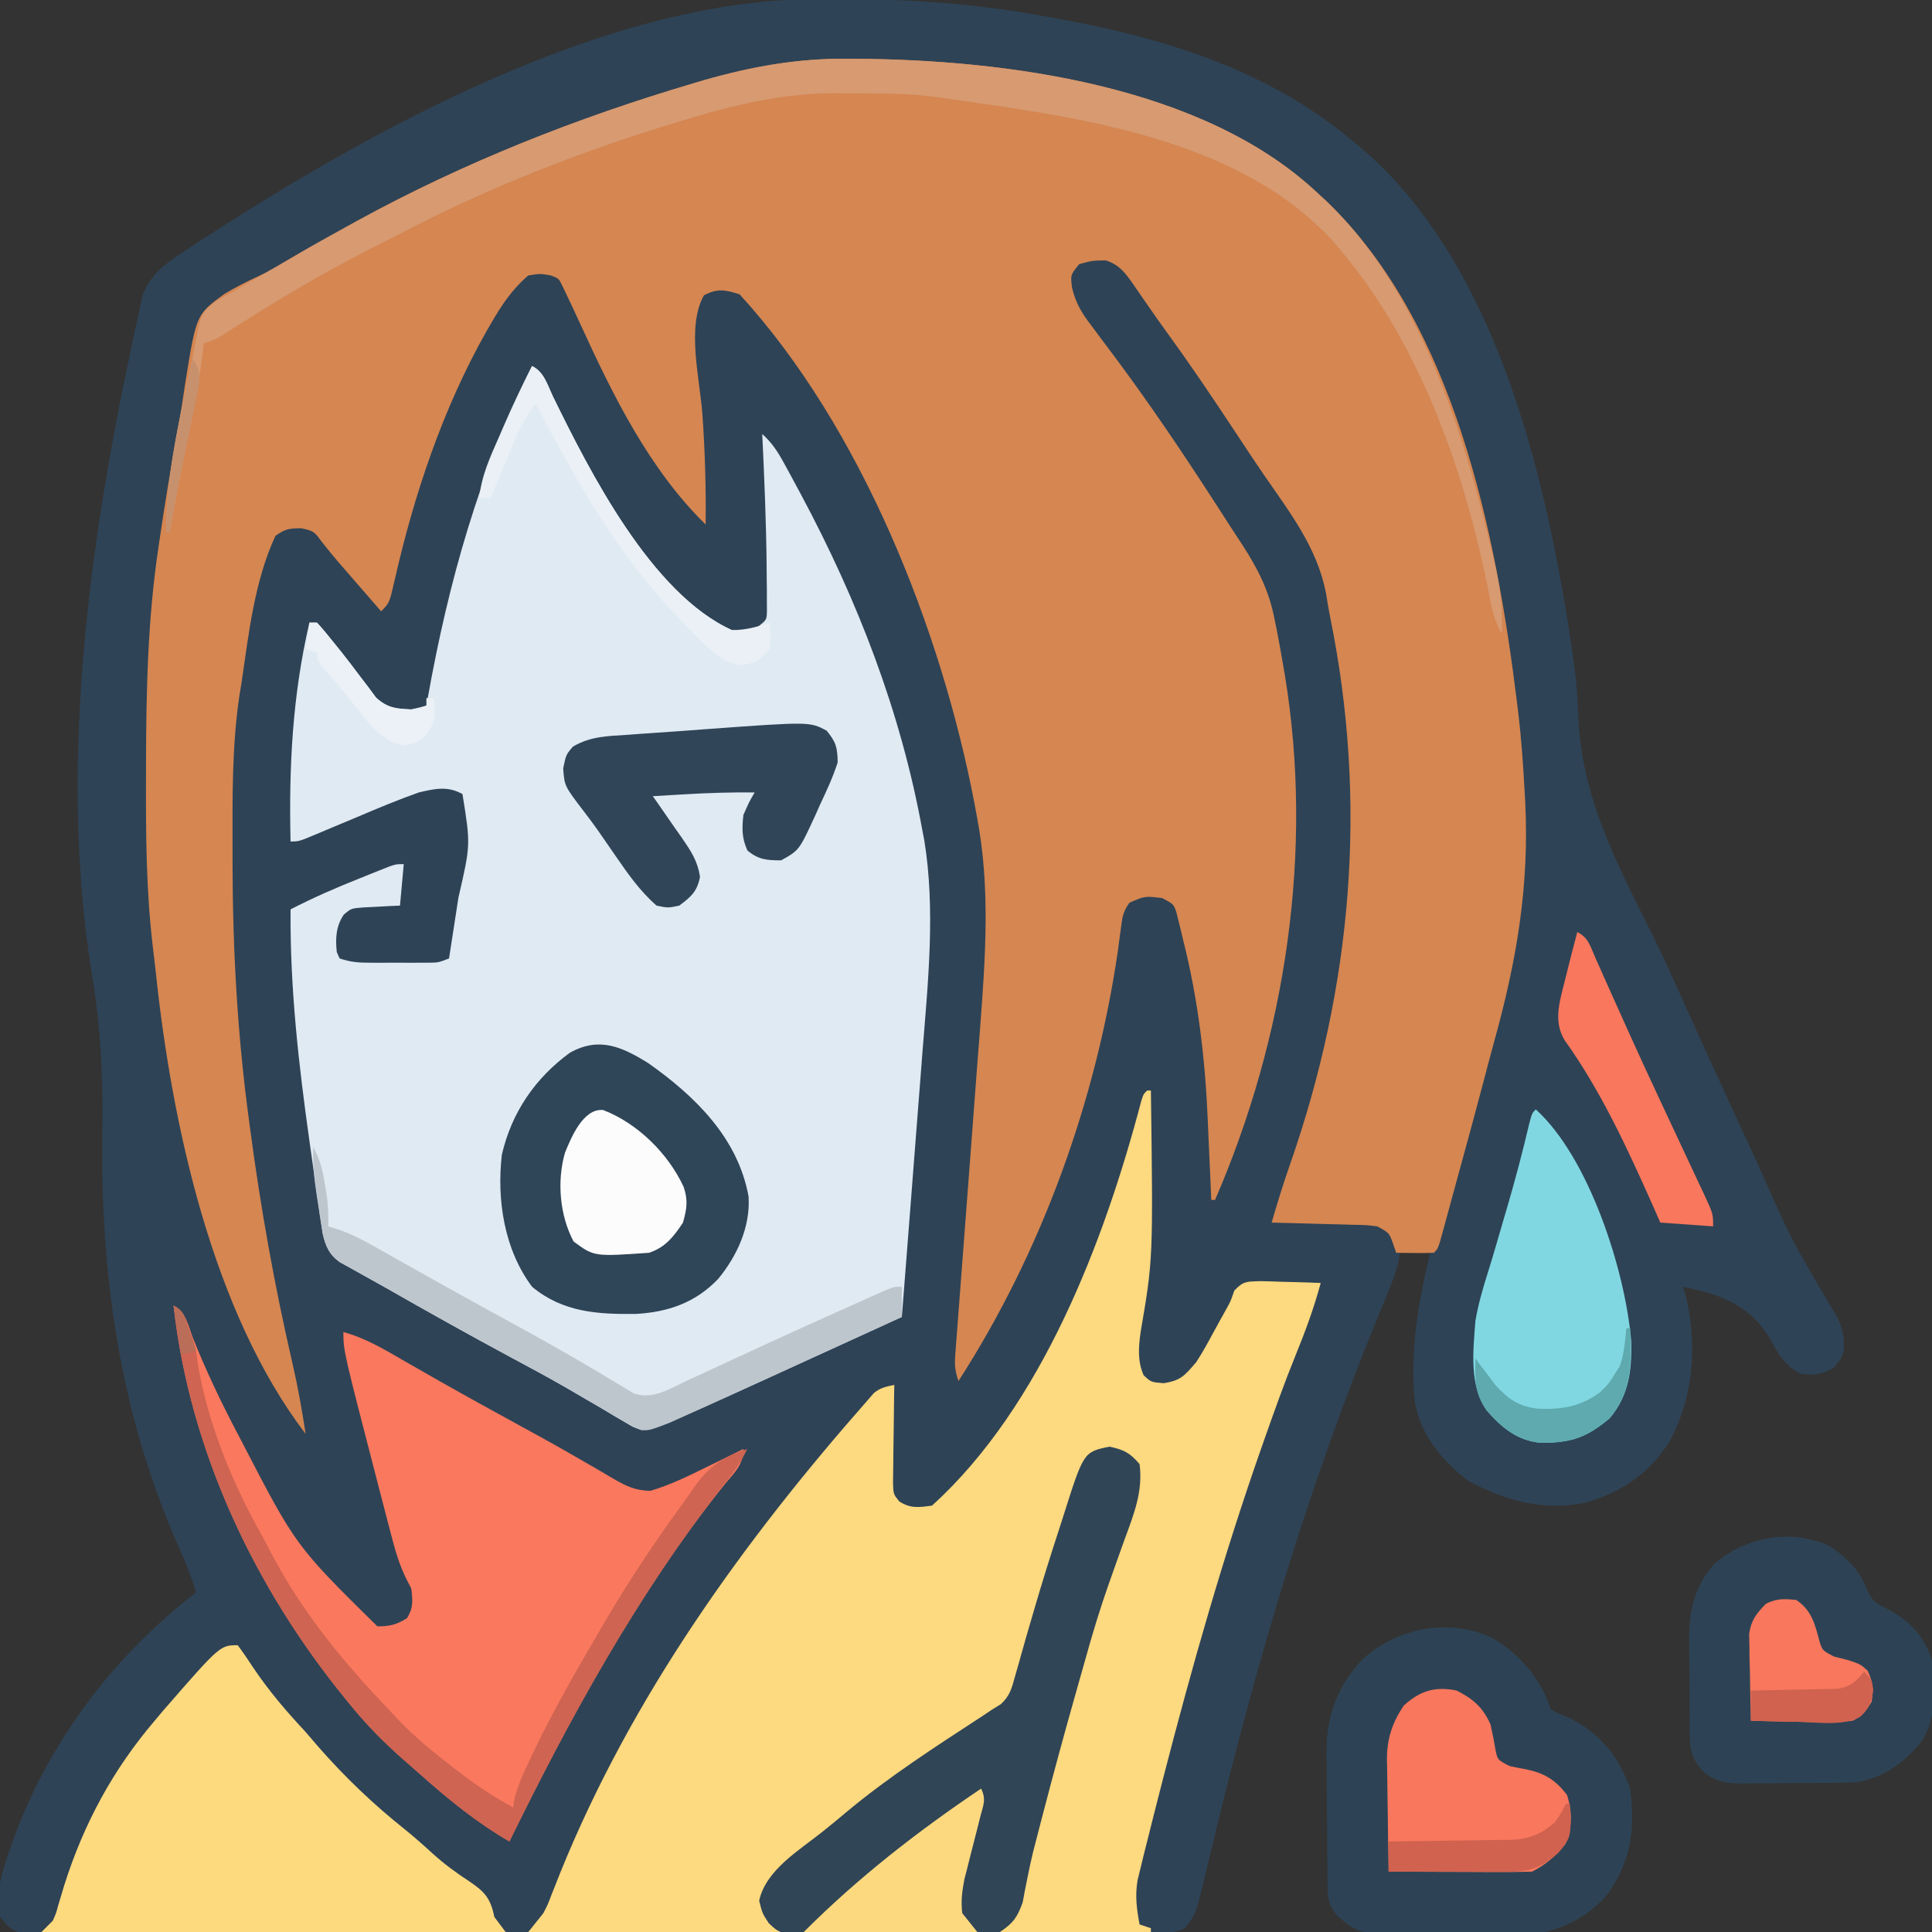
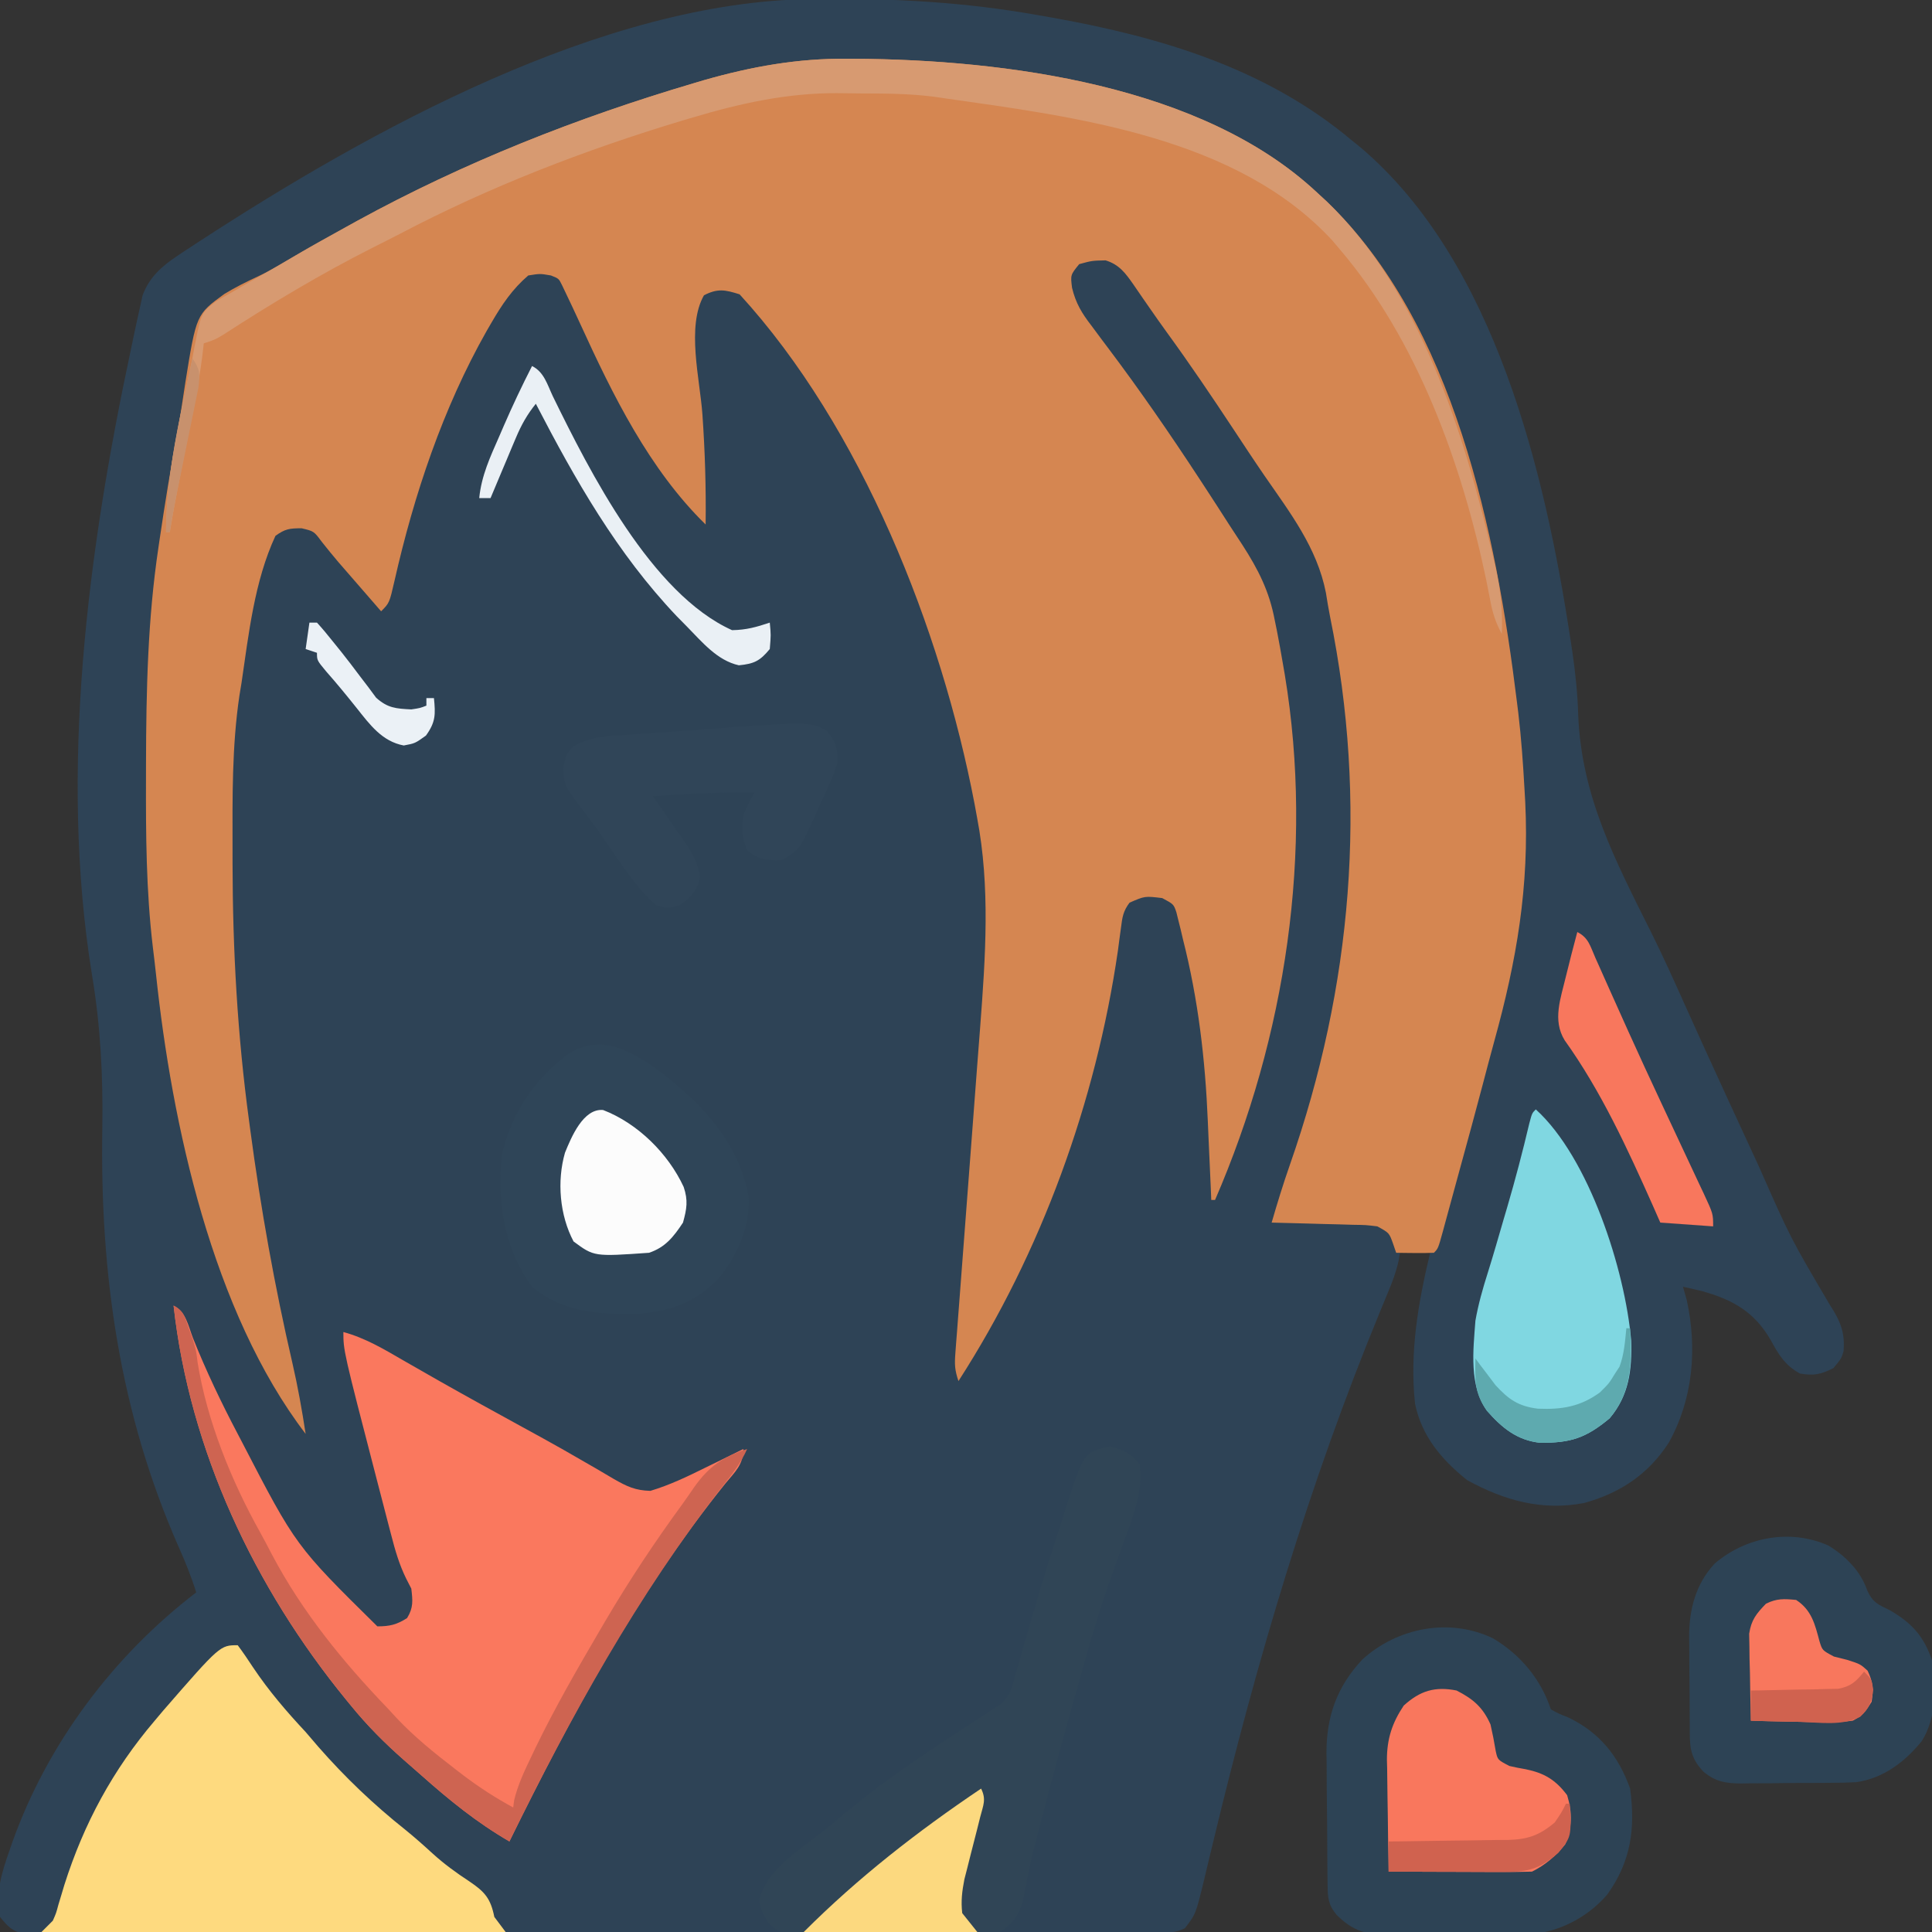
<svg xmlns="http://www.w3.org/2000/svg" version="1.1" width="512" height="512">
  <rect width="100%" height="100%" fill="#333333" stroke="none" />
  <path d="M0 0 C0.752 -0.01 1.504 -0.02 2.279 -0.03 C21.892 -0.232 40.697 0.792 60.059 4.238 C61.289 4.453 62.52 4.667 63.788 4.888 C92.455 9.999 120.368 18.256 143.059 37.238 C143.916 37.933 144.773 38.628 145.656 39.344 C181.309 69.596 194.551 125.648 201.246 169.676 C201.417 170.797 201.589 171.919 201.765 173.074 C202.565 178.639 203.143 184.098 203.301 189.719 C204.162 211.329 213.125 228.256 222.615 247.283 C225.804 253.703 228.752 260.225 231.676 266.768 C233.156 270.072 234.654 273.368 236.152 276.664 C236.457 277.334 236.761 278.003 237.074 278.693 C240.95 287.214 244.872 295.714 248.802 304.21 C249.626 305.99 250.448 307.77 251.27 309.55 C259.578 328.386 259.578 328.386 269.996 346.051 C272.717 350.215 274.062 353.344 273.613 358.355 C273.059 360.238 273.059 360.238 270.934 362.801 C267.55 364.492 265.79 364.86 262.059 364.238 C258.076 362.048 256.43 359.233 254.309 355.363 C249.952 347.836 244.244 344.664 235.996 342.363 C234.354 341.971 232.71 341.59 231.059 341.238 C231.389 342.393 231.719 343.548 232.059 344.738 C234.885 357.628 233.744 370.97 227.309 382.551 C221.933 390.906 214.405 395.919 204.871 398.551 C193.654 400.697 183.645 397.854 173.871 392.488 C167.095 387.068 161.845 380.884 160.059 372.238 C158.59 358.552 160.895 345.514 164.059 332.238 C161.419 332.238 158.779 332.238 156.059 332.238 C155.94 332.947 155.821 333.655 155.698 334.385 C155.021 337.405 154.022 340.029 152.828 342.883 C152.362 344.013 151.896 345.143 151.416 346.307 C151.165 346.914 150.915 347.52 150.656 348.144 C131.979 393.497 118.082 440.429 106.639 488.072 C106.355 489.243 106.071 490.414 105.778 491.621 C105.245 493.823 104.719 496.026 104.201 498.232 C101.95 507.512 101.95 507.512 99.059 511.238 C96.544 512.496 94.829 512.367 92.014 512.373 C90.939 512.377 89.865 512.381 88.758 512.386 C87.568 512.386 86.378 512.386 85.152 512.385 C83.267 512.391 83.267 512.391 81.344 512.397 C77.845 512.407 74.345 512.41 70.846 512.413 C67.076 512.417 63.307 512.426 59.537 512.435 C50.428 512.455 41.32 512.465 32.211 512.474 C27.925 512.478 23.639 512.484 19.353 512.489 C5.111 512.506 -9.131 512.52 -23.373 512.528 C-27.07 512.53 -30.767 512.531 -34.464 512.533 C-35.383 512.534 -36.302 512.534 -37.249 512.535 C-52.145 512.543 -67.041 512.569 -81.937 512.601 C-97.22 512.634 -112.502 512.652 -127.784 512.655 C-136.369 512.657 -144.954 512.666 -153.539 512.692 C-160.848 512.713 -168.158 512.722 -175.467 512.712 C-179.198 512.707 -182.929 512.709 -186.66 512.729 C-190.7 512.749 -194.74 512.739 -198.781 512.726 C-200.559 512.742 -200.559 512.742 -202.373 512.759 C-203.453 512.751 -204.532 512.742 -205.645 512.733 C-207.044 512.735 -207.044 512.735 -208.472 512.736 C-211.697 512.086 -212.899 510.76 -214.941 508.238 C-216.317 502.323 -214.415 496.244 -212.441 490.676 C-212.174 489.903 -211.907 489.131 -211.632 488.335 C-202.298 462.24 -184.899 439.057 -162.941 422.238 C-164.227 418.11 -165.799 414.219 -167.555 410.279 C-183.277 374.656 -188.469 337.776 -187.825 299.196 C-187.611 285.292 -188.299 272.096 -190.595 258.378 C-199.296 204.598 -191.653 146.327 -180.389 93.504 C-180.052 91.927 -179.721 90.348 -179.395 88.768 C-178.94 86.584 -178.459 84.407 -177.969 82.23 C-177.563 80.38 -177.563 80.38 -177.148 78.492 C-175.342 73.621 -171.96 70.7 -167.699 67.879 C-166.825 67.296 -166.825 67.296 -165.933 66.702 C-165.317 66.301 -164.701 65.901 -164.066 65.488 C-163.407 65.056 -162.748 64.623 -162.069 64.177 C-116.895 34.749 -55.197 0.598 0 0 Z " fill="#2E4356" transform="translate(214.941,-0.238)" />
  <path d="M0 0 C0.982 0.004 0.982 0.004 1.983 0.008 C41.888 0.254 94.101 6.986 124.5 35.438 C125.772 36.609 125.772 36.609 127.07 37.805 C160.986 70.303 172.019 125.887 177.5 170.438 C177.678 171.868 177.678 171.868 177.859 173.328 C178.655 180.021 179.124 186.708 179.5 193.438 C179.566 194.581 179.632 195.725 179.7 196.903 C180.807 219.365 177.439 238.983 171.447 260.567 C170.38 264.446 169.362 268.338 168.338 272.229 C166.436 279.426 164.486 286.608 162.506 293.784 C161.609 297.042 160.721 300.302 159.837 303.563 C159.386 305.22 158.933 306.878 158.48 308.535 C158.286 309.253 158.092 309.971 157.891 310.711 C156.616 315.321 156.616 315.321 155.5 316.438 C153.814 316.51 152.125 316.521 150.438 316.5 C149.518 316.491 148.599 316.482 147.652 316.473 C146.942 316.461 146.232 316.449 145.5 316.438 C145.098 315.262 145.098 315.262 144.688 314.062 C143.652 311.156 143.652 311.156 140.5 309.438 C137.496 309.068 137.496 309.068 134.082 309.023 C132.828 308.985 131.575 308.946 130.283 308.906 C128.973 308.875 127.663 308.844 126.312 308.812 C124.977 308.774 123.642 308.735 122.307 308.695 C119.038 308.601 115.769 308.515 112.5 308.438 C113.993 303.29 115.559 298.184 117.332 293.125 C133.862 245.878 138.034 196.987 127.984 147.884 C127.566 145.773 127.216 143.649 126.879 141.523 C124.537 129.592 117.42 120.372 110.622 110.528 C107.774 106.38 105.009 102.178 102.238 97.978 C96.582 89.418 90.847 80.93 84.812 72.633 C83.117 70.289 81.454 67.936 79.812 65.555 C79.363 64.908 78.914 64.262 78.451 63.596 C77.593 62.361 76.741 61.121 75.897 59.876 C73.768 56.833 72.123 54.555 68.5 53.438 C64.885 53.513 64.885 53.513 61.5 54.438 C59.175 57.294 59.175 57.294 59.609 60.73 C60.59 64.813 62.229 67.498 64.75 70.75 C65.673 71.995 66.596 73.24 67.52 74.484 C68.009 75.133 68.498 75.782 69.002 76.451 C77.536 87.769 85.552 99.394 93.312 111.25 C93.711 111.857 94.109 112.465 94.519 113.091 C96.828 116.62 99.118 120.16 101.39 123.713 C102.499 125.435 103.626 127.145 104.754 128.854 C108.963 135.383 111.876 141.111 113.312 148.75 C113.504 149.684 113.695 150.618 113.891 151.58 C114.471 154.526 114.996 157.477 115.5 160.438 C115.664 161.386 115.827 162.334 115.996 163.311 C123.708 209.996 116.239 259.179 97.5 302.438 C97.17 302.438 96.84 302.438 96.5 302.438 C96.433 300.815 96.433 300.815 96.364 299.159 C96.19 295.045 96.002 290.932 95.81 286.819 C95.73 285.057 95.653 283.295 95.581 281.533 C94.904 265.208 93.034 249.239 89 233.375 C88.8 232.524 88.6 231.672 88.395 230.795 C88.091 229.58 88.091 229.58 87.781 228.34 C87.519 227.28 87.519 227.28 87.252 226.199 C86.53 224.062 86.53 224.062 83.5 222.438 C78.901 221.884 78.901 221.884 74.839 223.656 C73.155 225.897 72.924 227.475 72.578 230.25 C72.376 231.719 72.376 231.719 72.171 233.218 C72.032 234.28 71.893 235.343 71.75 236.438 C65.911 276.467 51.455 316.379 29.5 350.438 C28.515 347.483 28.451 346.075 28.683 343.049 C28.749 342.151 28.815 341.253 28.883 340.328 C28.962 339.345 29.04 338.361 29.121 337.348 C29.199 336.31 29.277 335.272 29.357 334.203 C29.527 331.942 29.7 329.682 29.876 327.421 C30.155 323.824 30.426 320.226 30.695 316.628 C31.461 306.394 32.243 296.162 33.027 285.929 C33.506 279.669 33.977 273.409 34.444 267.148 C34.708 263.64 34.981 260.132 35.255 256.624 C36.66 238.098 37.965 219.477 34.438 201.125 C34.101 199.299 34.101 199.299 33.759 197.436 C24.902 151.193 3.795 97.716 -28.5 62.438 C-32.359 61.219 -34.306 60.825 -37.938 62.688 C-42.637 70.959 -39.018 84.886 -38.354 94.238 C-37.669 103.993 -37.373 113.656 -37.5 123.438 C-52.449 108.815 -62.114 89.126 -70.711 70.305 C-71.988 67.53 -73.276 64.76 -74.602 62.008 C-74.917 61.348 -75.232 60.688 -75.557 60.008 C-76.419 58.255 -76.419 58.255 -78.5 57.438 C-81.373 56.937 -81.373 56.937 -84.5 57.438 C-88.735 61.06 -91.484 65.179 -94.25 69.938 C-94.68 70.677 -95.109 71.416 -95.552 72.177 C-107.114 92.596 -114.789 115.55 -119.954 138.371 C-121.304 144.242 -121.304 144.242 -123.5 146.438 C-125.563 144.063 -127.626 141.688 -129.688 139.312 C-130.555 138.315 -130.555 138.315 -131.439 137.297 C-132.01 136.639 -132.58 135.982 -133.168 135.305 C-133.733 134.655 -134.298 134.005 -134.881 133.335 C-136.372 131.588 -137.804 129.805 -139.234 128.008 C-141.312 125.212 -141.312 125.212 -144.562 124.438 C-147.773 124.438 -148.919 124.582 -151.5 126.438 C-157.071 138.405 -158.595 152.501 -160.5 165.438 C-160.68 166.526 -160.859 167.615 -161.044 168.737 C-163.048 182.222 -162.896 195.767 -162.875 209.375 C-162.874 210.679 -162.874 211.983 -162.873 213.326 C-162.83 236.256 -161.579 258.723 -158.5 281.438 C-158.391 282.256 -158.282 283.074 -158.17 283.918 C-155.396 304.712 -151.749 325.2 -147.016 345.637 C-145.582 351.867 -144.463 358.118 -143.5 364.438 C-168.204 332.133 -178.94 282.385 -183.168 242.538 C-183.425 240.141 -183.709 237.751 -184.006 235.358 C-185.771 220.459 -185.857 205.614 -185.812 190.625 C-185.81 189.316 -185.808 188.007 -185.806 186.658 C-185.755 167.404 -185.36 148.507 -182.5 129.438 C-182.398 128.743 -182.296 128.049 -182.191 127.334 C-180.841 118.136 -179.347 108.974 -177.652 99.833 C-176.789 95.156 -176.056 90.474 -175.375 85.766 C-172.477 67.768 -172.477 67.768 -165.079 62.364 C-162.128 60.57 -159.102 59.055 -155.965 57.614 C-152.507 55.964 -149.266 53.999 -145.977 52.039 C-141.536 49.412 -137.019 46.926 -132.5 44.438 C-131.6 43.941 -130.701 43.445 -129.774 42.933 C-101.534 27.471 -71.541 15.629 -40.688 6.5 C-39.321 6.094 -39.321 6.094 -37.927 5.68 C-25.327 2.081 -13.127 -0.107 0 0 Z " fill="#D58651" transform="translate(224.5,15.562)" />
-   <path d="M0 0 C3.189 1.594 4.028 4.894 5.5 8 C15.27 27.95 31.619 60.344 53 70 C56.807 70.197 56.807 70.197 60 69 C62.185 67.227 62.185 67.227 62.243 64.967 C62.239 64.131 62.235 63.295 62.23 62.434 C62.229 61.484 62.228 60.535 62.227 59.557 C62.207 58.013 62.207 58.013 62.188 56.438 C62.181 55.384 62.175 54.33 62.168 53.244 C62.057 41.487 61.563 29.743 61 18 C63.462 20.251 65.003 22.517 66.602 25.438 C67.087 26.322 67.573 27.207 68.073 28.119 C68.585 29.069 69.097 30.02 69.625 31 C70.158 31.988 70.692 32.976 71.241 33.995 C86.272 62.075 97.733 91.626 103.438 123.062 C103.602 123.909 103.766 124.756 103.935 125.629 C106.942 143.94 104.944 163.303 103.469 181.688 C103.311 183.738 103.154 185.789 102.998 187.84 C102.592 193.147 102.175 198.453 101.755 203.759 C101.326 209.21 100.908 214.662 100.488 220.113 C99.669 230.743 98.838 241.372 98 252 C93.315 254.143 88.631 256.285 83.946 258.427 C82.36 259.153 80.775 259.878 79.189 260.603 C33.191 281.643 33.191 281.643 29 282 C26.702 281.126 26.702 281.126 24.324 279.711 C22.977 278.927 22.977 278.927 21.604 278.127 C20.641 277.549 19.679 276.971 18.688 276.375 C16.609 275.162 14.53 273.951 12.449 272.742 C11.381 272.118 10.313 271.494 9.212 270.851 C4.198 267.962 -0.899 265.231 -6 262.5 C-16.943 256.61 -27.78 250.546 -38.57 244.38 C-40.717 243.161 -42.872 241.96 -45.035 240.77 C-46.117 240.165 -47.198 239.56 -48.312 238.938 C-49.196 238.452 -50.079 237.966 -50.988 237.465 C-53.812 235.409 -54.725 233.21 -55.493 229.834 C-55.607 229.051 -55.721 228.267 -55.838 227.46 C-56.038 226.114 -56.038 226.114 -56.243 224.74 C-56.379 223.772 -56.516 222.803 -56.656 221.805 C-56.804 220.792 -56.951 219.78 -57.103 218.737 C-57.577 215.451 -58.04 212.163 -58.5 208.875 C-58.658 207.762 -58.815 206.65 -58.977 205.504 C-61.872 184.988 -64.166 164.747 -64 144 C-57.996 140.893 -51.908 138.241 -45.625 135.75 C-44.724 135.386 -43.823 135.023 -42.895 134.648 C-41.605 134.134 -41.605 134.134 -40.289 133.609 C-39.513 133.3 -38.736 132.99 -37.936 132.671 C-36 132 -36 132 -34 132 C-34.33 135.63 -34.66 139.26 -35 143 C-36.355 143.056 -36.355 143.056 -37.738 143.113 C-38.918 143.179 -40.097 143.245 -41.312 143.312 C-43.07 143.4 -43.07 143.4 -44.863 143.488 C-47.952 143.751 -47.952 143.751 -49.871 145.359 C-51.971 148.411 -52.14 151.706 -51.75 155.312 C-51.502 155.869 -51.255 156.426 -51 157 C-47.981 158.006 -45.937 158.129 -42.781 158.133 C-41.767 158.134 -40.752 158.135 -39.707 158.137 C-38.649 158.133 -37.59 158.129 -36.5 158.125 C-35.442 158.129 -34.383 158.133 -33.293 158.137 C-31.771 158.135 -31.771 158.135 -30.219 158.133 C-29.29 158.132 -28.361 158.131 -27.404 158.129 C-24.854 158.099 -24.854 158.099 -22 157 C-21.354 152.813 -20.708 148.625 -20.062 144.438 C-19.88 143.256 -19.698 142.075 -19.51 140.857 C-16.275 126.87 -16.275 126.87 -18.438 113.438 C-22.377 111.227 -25.765 112.016 -30 113 C-35.573 114.968 -40.999 117.253 -46.438 119.562 C-48.638 120.486 -50.839 121.407 -53.042 122.324 C-54.405 122.893 -55.766 123.466 -57.125 124.044 C-61.779 126 -61.779 126 -64 126 C-64.465 106.259 -63.5 87.271 -59 68 C-58.34 68 -57.68 68 -57 68 C-55.583 69.549 -54.242 71.168 -52.938 72.812 C-52.134 73.806 -51.331 74.8 -50.504 75.824 C-48.847 77.906 -47.245 80.011 -45.652 82.145 C-44.525 83.62 -44.525 83.62 -43.375 85.125 C-42.702 86.035 -42.029 86.945 -41.336 87.883 C-38.259 90.671 -36.096 90.844 -32 91 C-30.658 90.702 -29.322 90.377 -28 90 C-27.885 89.349 -27.77 88.697 -27.652 88.026 C-22.116 57.015 -13.952 28.252 0 0 Z " fill="#E0EAF3" transform="translate(141,97)" />
-   <path d="M0 0 C0.33 0 0.66 0 1 0 C1.593 44.601 1.593 44.601 -1.715 63.969 C-2.281 68 -2.575 71.68 -0.938 75.438 C1.035 77.29 1.035 77.29 4.375 77.562 C8.998 76.845 9.966 75.51 13 72 C14.69 69.409 16.166 66.726 17.625 64 C18.751 61.938 19.877 59.878 21.031 57.831 C22.128 55.855 22.128 55.855 23.105 53.02 C25.501 50.466 26.456 50.648 29.887 50.512 C31.821 50.545 33.755 50.605 35.688 50.688 C36.676 50.71 37.664 50.733 38.682 50.756 C41.123 50.815 43.561 50.897 46 51 C44.244 57.545 41.947 63.772 39.39 70.045 C36.435 77.327 33.793 84.712 31.188 92.125 C30.802 93.219 30.802 93.219 30.409 94.334 C20.249 123.223 11.89 152.607 4.25 182.25 C3.964 183.36 3.964 183.36 3.672 184.492 C2.428 189.323 1.206 194.159 0 199 C-0.311 200.237 -0.622 201.474 -0.943 202.749 C-1.221 203.893 -1.499 205.036 -1.785 206.215 C-2.029 207.209 -2.273 208.202 -2.524 209.226 C-3.238 213.386 -2.77 216.87 -2 221 C-1.01 221.33 -0.02 221.66 1 222 C1 222.33 1 222.66 1 223 C-53.45 223 -107.9 223 -164 223 C-162.68 221.35 -161.36 219.7 -160 218 C-158.765 215.59 -158.765 215.59 -157.809 213.035 C-157.236 211.604 -157.236 211.604 -156.652 210.145 C-156.251 209.128 -155.851 208.11 -155.438 207.062 C-136.542 160.528 -107.05 119.51 -74 82 C-73.477 81.398 -72.953 80.796 -72.414 80.176 C-70.681 78.734 -69.176 78.486 -67 78 C-67.016 78.863 -67.031 79.726 -67.048 80.615 C-67.099 83.818 -67.136 87.021 -67.165 90.225 C-67.18 91.611 -67.2 92.998 -67.226 94.384 C-67.263 96.377 -67.278 98.37 -67.293 100.363 C-67.309 101.563 -67.324 102.762 -67.341 103.997 C-67.244 106.966 -67.244 106.966 -65.693 108.884 C-62.743 110.829 -60.413 110.471 -57 110 C-27.937 83.646 -11.288 39.769 -1.582 2.888 C-1 1 -1 1 0 0 Z " fill="#FDD97F" transform="translate(304,289)" />
  <path d="M0 0 C3.289 1.645 3.855 5.28 5.125 8.562 C8.623 17.304 12.612 25.674 17 34 C17.375 34.718 17.75 35.436 18.136 36.176 C32.389 63.686 32.389 63.686 54 85 C57.295 85 59.106 84.566 61.875 82.812 C63.581 80.064 63.374 78.183 63 75 C62.545 74.112 62.09 73.224 61.621 72.309 C59.8 68.592 58.718 64.863 57.695 60.875 C57.491 60.099 57.286 59.322 57.076 58.522 C56.418 56.017 55.771 53.509 55.125 51 C54.677 49.28 54.23 47.561 53.782 45.841 C45 11.973 45 11.973 45 7 C50.892 8.611 55.819 11.587 61.062 14.625 C63.122 15.803 65.182 16.98 67.242 18.156 C68.335 18.78 69.428 19.404 70.554 20.047 C77.798 24.152 85.096 28.159 92.399 32.158 C93.616 32.826 94.834 33.493 96.051 34.16 C96.939 34.647 96.939 34.647 97.846 35.144 C101.607 37.214 105.333 39.337 109.043 41.496 C110.408 42.28 110.408 42.28 111.8 43.08 C113.459 44.035 115.109 45.004 116.749 45.991 C120.17 47.944 122.367 48.982 126.355 49.094 C131.486 47.554 136.149 45.317 140.938 42.938 C141.908 42.465 142.878 41.993 143.877 41.506 C146.256 40.346 148.63 39.177 151 38 C151 42.142 148.776 44.076 146.25 47.125 C122.956 76.051 105.308 108.766 89 142 C80.382 137.005 73.059 131.053 65.64 124.456 C64.146 123.13 62.64 121.818 61.133 120.508 C55.98 115.982 51.325 111.32 47 106 C46.597 105.509 46.193 105.018 45.778 104.512 C21.462 74.795 4.278 38.428 0 0 Z " fill="#FA785E" transform="translate(46,346)" />
  <path d="M0 0 C7.262 4.348 12.625 10.749 15.312 18.812 C17.373 19.956 17.373 19.956 19.875 20.938 C28.181 24.888 33.25 31.198 36.312 39.812 C37.726 50.368 36.58 58.967 30.312 67.812 C25.61 73.343 18.829 77.158 11.63 78.201 C8.66 78.37 5.716 78.419 2.742 78.414 C1.121 78.427 1.121 78.427 -0.532 78.44 C-2.803 78.451 -5.073 78.453 -7.344 78.444 C-10.81 78.438 -14.273 78.485 -17.738 78.535 C-19.953 78.54 -22.168 78.541 -24.383 78.539 C-25.412 78.557 -26.441 78.576 -27.502 78.595 C-33.636 78.516 -37.031 77.646 -41.456 73.295 C-43.685 70.612 -43.824 68.744 -43.865 65.338 C-43.877 64.409 -43.89 63.481 -43.903 62.524 C-43.911 61.516 -43.918 60.508 -43.926 59.469 C-43.934 58.43 -43.942 57.391 -43.95 56.321 C-43.964 54.115 -43.975 51.909 -43.983 49.703 C-44 46.354 -44.044 43.005 -44.088 39.656 C-44.098 37.51 -44.107 35.365 -44.113 33.219 C-44.131 32.227 -44.148 31.235 -44.166 30.213 C-44.137 20.495 -41.298 12.675 -34.625 5.57 C-25.338 -2.856 -11.556 -5.568 0 0 Z " fill="#2D4355" transform="translate(395.688,434.188)" />
  <path d="M0 0 C1.432 1.931 2.755 3.863 4.062 5.875 C8.224 12.089 12.893 17.533 18 23 C19.13 24.308 20.255 25.62 21.375 26.938 C28.419 34.987 36.012 42.221 44.379 48.879 C46.857 50.884 49.212 52.973 51.562 55.125 C54.688 57.968 57.902 60.315 61.438 62.625 C65.464 65.353 67.02 67.099 68 72 C69.485 73.98 69.485 73.98 71 76 C30.41 76 -10.18 76 -52 76 C-51.01 75.01 -50.02 74.02 -49 73 C-48.123 71.015 -48.123 71.015 -47.527 68.781 C-47.273 67.941 -47.019 67.1 -46.757 66.234 C-46.486 65.332 -46.216 64.43 -45.938 63.5 C-40.762 47.221 -33.077 33 -22 20 C-21.26 19.121 -20.52 18.242 -19.758 17.336 C-4.676 0 -4.676 0 0 0 Z " fill="#FEDA7F" transform="translate(63,436)" />
  <path d="M0 0 C3.813 0.794 5.465 1.643 8 4.625 C8.94 11.874 6.485 17.894 4.012 24.649 C2.825 27.895 1.681 31.158 0.531 34.418 C0.193 35.373 0.193 35.373 -0.153 36.347 C-2.488 42.95 -4.501 49.611 -6.37 56.358 C-7.103 58.995 -7.854 61.626 -8.605 64.258 C-11.781 75.43 -14.828 86.633 -17.75 97.875 C-18.031 98.956 -18.313 100.038 -18.603 101.152 C-19.008 102.724 -19.008 102.724 -19.422 104.328 C-19.821 105.87 -19.821 105.87 -20.229 107.443 C-20.767 109.662 -21.251 111.895 -21.693 114.135 C-21.923 115.281 -22.154 116.428 -22.391 117.609 C-22.677 119.16 -22.677 119.16 -22.97 120.741 C-24.394 124.727 -25.445 126.228 -29 128.625 C-33.332 129.371 -37.613 129.325 -42 129.289 C-43.268 129.294 -44.537 129.299 -45.844 129.304 C-48.524 129.307 -51.203 129.3 -53.883 129.277 C-57.31 129.248 -60.735 129.265 -64.162 129.295 C-67.441 129.317 -70.72 129.301 -74 129.289 C-75.227 129.299 -76.454 129.309 -77.719 129.32 C-87.177 129.19 -87.177 129.19 -90.262 126.291 C-92 123.625 -92 123.625 -92.812 120.312 C-91.02 112.177 -82.291 107.055 -76.059 102.074 C-73.982 100.412 -71.939 98.737 -69.91 97.02 C-58.528 87.505 -46.101 79.521 -33.695 71.427 C-32.805 70.833 -31.916 70.238 -31 69.625 C-30.262 69.171 -29.525 68.717 -28.765 68.25 C-26.336 66.014 -25.874 63.991 -24.992 60.824 C-24.65 59.633 -24.308 58.442 -23.956 57.215 C-23.78 56.579 -23.604 55.944 -23.423 55.289 C-22.485 51.905 -21.493 48.538 -20.508 45.168 C-20.305 44.469 -20.102 43.771 -19.893 43.051 C-17.845 36.025 -15.667 29.044 -13.39 22.089 C-12.967 20.79 -12.549 19.49 -12.137 18.189 C-6.824 1.422 -6.824 1.422 0 0 Z " fill="#304556" transform="translate(294,383.375)" />
  <path d="M0 0 C12.443 8.777 23.762 19.836 26.574 35.344 C27.084 43.385 23.517 51.112 18.508 57.191 C12.484 63.474 5.35 65.948 -3.223 66.457 C-13.395 66.584 -22.655 66.045 -30.805 59.254 C-38.161 49.44 -40.204 36.259 -38.805 24.254 C-36.218 13.078 -30.017 4.01 -20.805 -2.746 C-13.051 -7.096 -7.015 -4.351 0 0 Z " fill="#2F4558" transform="translate(171.805,281.746)" />
  <path d="M0 0 C4.64 2.808 8.61 6.814 10.367 11.992 C11.814 15.116 13.185 15.653 16.25 17.125 C22.056 20.457 25.352 24.036 27.5 30.438 C28.481 37.695 28.796 45.37 24.828 51.797 C20.339 57.342 14.641 61.706 7.41 62.735 C5.101 62.864 2.809 62.906 0.496 62.906 C-0.766 62.918 -0.766 62.918 -2.054 62.929 C-3.823 62.94 -5.592 62.943 -7.361 62.938 C-10.059 62.938 -12.754 62.979 -15.451 63.023 C-17.177 63.029 -18.903 63.031 -20.629 63.031 C-21.429 63.048 -22.229 63.064 -23.054 63.081 C-27.172 63.03 -29.735 62.66 -32.992 60.025 C-36.997 55.893 -36.674 52.719 -36.703 47.211 C-36.709 46.389 -36.715 45.568 -36.72 44.721 C-36.73 42.978 -36.736 41.234 -36.74 39.491 C-36.75 36.844 -36.781 34.198 -36.812 31.551 C-36.819 29.854 -36.824 28.158 -36.828 26.461 C-36.84 25.677 -36.853 24.894 -36.866 24.086 C-36.837 16.928 -35.14 10.248 -30.117 4.824 C-21.863 -2.254 -10.144 -4.469 0 0 Z " fill="#2D4355" transform="translate(484.5,409.562)" />
  <path d="M0 0 C0.982 0.004 0.982 0.004 1.983 0.008 C41.888 0.254 94.101 6.986 124.5 35.438 C125.772 36.609 125.772 36.609 127.07 37.805 C151.897 61.594 163.419 99.048 171.062 131.562 C171.314 132.622 171.566 133.682 171.825 134.774 C173.169 140.804 173.75 146.262 173.5 152.438 C171.941 149.587 171.09 147.047 170.492 143.859 C170.315 142.958 170.137 142.057 169.954 141.128 C169.667 139.673 169.667 139.673 169.375 138.188 C162.984 107.531 151.087 74.534 130.5 50.438 C129.568 49.335 129.568 49.335 128.617 48.211 C103.232 20.628 60.438 15.416 25.5 10.438 C24.696 10.32 23.892 10.202 23.063 10.081 C16.536 9.23 9.975 9.216 3.4 9.197 C1.4 9.188 -0.601 9.156 -2.602 9.125 C-15.883 9.073 -28.201 11.795 -40.875 15.562 C-42.396 16.013 -42.396 16.013 -43.948 16.472 C-69.49 24.173 -94.727 33.913 -118.365 46.327 C-120.811 47.599 -123.274 48.834 -125.738 50.07 C-139.441 57.006 -152.437 64.784 -165.321 73.137 C-167.5 74.438 -167.5 74.438 -170.5 75.438 C-170.632 76.583 -170.764 77.729 -170.9 78.91 C-171.447 83.276 -172.235 87.569 -173.094 91.883 C-173.245 92.656 -173.397 93.43 -173.553 94.227 C-174.033 96.673 -174.516 99.118 -175 101.562 C-175.483 104.015 -175.965 106.467 -176.447 108.92 C-176.745 110.438 -177.045 111.956 -177.345 113.474 C-178.129 117.453 -178.856 121.434 -179.5 125.438 C-179.83 125.438 -180.16 125.438 -180.5 125.438 C-180.466 114.789 -178.739 104.594 -176.625 94.188 C-176.24 92.288 -176.24 92.288 -175.847 90.351 C-175.335 87.884 -174.808 85.421 -174.265 82.961 C-173.766 80.662 -173.307 78.355 -172.895 76.039 C-171.175 67.351 -171.175 67.351 -167.227 64.281 C-165.882 63.461 -164.513 62.681 -163.125 61.938 C-162.378 61.497 -161.63 61.057 -160.86 60.603 C-159.254 59.665 -157.638 58.744 -156.014 57.839 C-153.49 56.432 -151.002 54.976 -148.516 53.504 C-143.225 50.394 -137.876 47.398 -132.5 44.438 C-131.6 43.941 -130.701 43.445 -129.774 42.933 C-101.534 27.471 -71.541 15.629 -40.688 6.5 C-39.321 6.094 -39.321 6.094 -37.927 5.68 C-25.327 2.081 -13.127 -0.107 0 0 Z " fill="#D79A71" transform="translate(224.5,15.562)" />
  <path d="M0 0 C14.118 12.781 23.672 42.604 25.277 61.215 C25.523 69.013 24.717 75.796 19.562 81.875 C13.297 87.071 9.282 88.423 1.078 88.344 C-5.023 87.662 -8.981 84.371 -12.938 79.875 C-17.719 73.21 -16.595 63.902 -16 56 C-15.23 51.629 -14.052 47.475 -12.707 43.249 C-11.228 38.543 -9.88 33.798 -8.5 29.062 C-8.197 28.034 -7.894 27.006 -7.581 25.947 C-5.423 18.592 -3.486 11.213 -1.727 3.754 C-1 1 -1 1 0 0 Z " fill="#80D7E1" transform="translate(407,294)" />
  <path d="M0 0 C2.516 3.084 2.836 4.36 2.938 8.375 C1.721 12.238 0.039 15.841 -1.688 19.5 C-2.127 20.489 -2.567 21.477 -3.02 22.496 C-7.283 31.735 -7.283 31.735 -12.062 34.375 C-15.842 34.375 -18.069 34.208 -21 31.75 C-22.496 28.407 -22.438 26.008 -22.062 22.375 C-20.562 18.938 -20.562 18.938 -19.062 16.375 C-25.275 16.325 -31.425 16.497 -37.625 16.875 C-38.443 16.923 -39.261 16.97 -40.104 17.02 C-42.09 17.136 -44.076 17.255 -46.062 17.375 C-45.699 17.889 -45.335 18.403 -44.961 18.932 C-43.313 21.278 -41.688 23.639 -40.062 26 C-39.49 26.808 -38.918 27.616 -38.328 28.449 C-35.916 31.981 -34.192 34.507 -33.555 38.781 C-34.307 42.626 -35.955 44.078 -39.062 46.375 C-42.062 47 -42.062 47 -45.062 46.375 C-49.462 42.531 -52.637 37.979 -55.938 33.188 C-56.992 31.664 -58.046 30.14 -59.102 28.617 C-59.607 27.886 -60.113 27.155 -60.634 26.401 C-61.848 24.679 -63.118 22.995 -64.398 21.32 C-69.471 14.675 -69.471 14.675 -69.812 10 C-69.062 6.375 -69.062 6.375 -67.221 4.228 C-62.559 1.494 -58.094 1.446 -52.77 1.109 C-51.118 0.985 -51.118 0.985 -49.433 0.857 C-45.914 0.597 -42.395 0.361 -38.875 0.125 C-36.525 -0.048 -34.176 -0.222 -31.826 -0.398 C-4.505 -2.39 -4.505 -2.39 0 0 Z " fill="#304558" transform="translate(219.062,193.625)" />
  <path d="M0 0 C4.423 2.253 6.983 4.462 9 9 C9.534 11.331 9.994 13.651 10.375 16.012 C10.891 18.381 10.891 18.381 14 20 C15.447 20.342 16.908 20.63 18.375 20.875 C23.277 21.895 26.269 23.692 29.312 27.75 C30.71 32.324 30.684 36.416 28.812 40.75 C26.311 43.855 23.573 46.213 20 48 C17.156 48.087 14.336 48.116 11.492 48.098 C10.231 48.096 10.231 48.096 8.945 48.093 C6.255 48.088 3.565 48.075 0.875 48.062 C-0.947 48.057 -2.768 48.053 -4.59 48.049 C-9.06 48.038 -13.53 48.021 -18 48 C-18.099 43.02 -18.172 38.04 -18.22 33.059 C-18.24 31.367 -18.267 29.676 -18.302 27.984 C-18.351 25.541 -18.373 23.1 -18.391 20.656 C-18.411 19.91 -18.432 19.164 -18.453 18.395 C-18.456 12.854 -17.092 8.625 -14 4 C-9.646 0.042 -5.706 -1.127 0 0 Z " fill="#F9775D" transform="translate(386,448)" />
  <path d="M0 0 C2.862 1.431 2.997 3.152 4.062 6.125 C4.404 7.056 4.746 7.986 5.098 8.945 C6 12 6 12 6.367 15.059 C8.855 30.554 15.335 46.504 22.991 60.182 C24.043 62.078 25.045 63.996 26.043 65.922 C34.145 81.269 45.002 94.538 57 107 C57.688 107.752 58.377 108.503 59.086 109.277 C63.856 114.331 69.129 118.586 74.625 122.812 C75.342 123.364 76.059 123.916 76.797 124.484 C81.043 127.689 85.323 130.465 90 133 C90.088 132.348 90.175 131.695 90.266 131.023 C91.254 126.955 92.948 123.393 94.75 119.625 C95.143 118.801 95.535 117.978 95.94 117.129 C101.115 106.471 107.013 96.218 113 86 C113.483 85.175 113.965 84.351 114.462 83.501 C120.709 72.898 127.449 62.725 134.708 52.787 C135.829 51.236 136.916 49.659 137.996 48.078 C141.862 42.614 145.622 40.068 152 38 C150.38 41.667 148.106 44.552 145.625 47.688 C122.927 76.809 105.227 108.929 89 142 C80.382 137.005 73.059 131.053 65.64 124.456 C64.146 123.13 62.64 121.818 61.133 120.508 C55.98 115.982 51.325 111.32 47 106 C46.597 105.509 46.193 105.018 45.778 104.512 C21.462 74.795 4.278 38.428 0 0 Z " fill="#CE6451" transform="translate(46,346)" />
-   <path d="M0 0 C1.86 3.258 2.538 6.245 3.125 9.938 C3.376 11.467 3.376 11.467 3.633 13.027 C3.966 15.726 4.07 18.285 4 21 C5.316 21.405 5.316 21.405 6.658 21.818 C9.836 22.942 12.542 24.261 15.473 25.914 C17.047 26.796 17.047 26.796 18.654 27.696 C19.779 28.333 20.904 28.969 22.062 29.625 C23.869 30.64 25.677 31.653 27.485 32.666 C28.741 33.371 29.997 34.075 31.253 34.781 C35.653 37.252 40.066 39.698 44.488 42.129 C45.101 42.466 45.714 42.803 46.346 43.15 C48.799 44.498 51.252 45.846 53.707 47.191 C59.959 50.619 66.183 54.08 72.32 57.711 C73.286 58.279 74.252 58.847 75.247 59.433 C77.029 60.488 78.804 61.554 80.57 62.635 C81.351 63.097 82.132 63.559 82.938 64.035 C83.607 64.441 84.276 64.847 84.965 65.266 C89.914 67.051 94.734 63.916 99.195 61.824 C99.893 61.503 100.59 61.181 101.309 60.85 C102.806 60.159 104.302 59.465 105.797 58.77 C109.726 56.943 113.662 55.135 117.598 53.324 C118.389 52.959 119.18 52.595 119.995 52.219 C127.496 48.764 135.021 45.365 142.562 42 C143.696 41.49 144.83 40.981 145.999 40.456 C147.548 39.766 147.548 39.766 149.129 39.062 C150.476 38.461 150.476 38.461 151.85 37.848 C154 37 154 37 156 37 C156 39.64 156 42.28 156 45 C145.127 49.987 134.248 54.962 123.363 59.923 C121.825 60.624 120.288 61.325 118.751 62.026 C114.669 63.888 110.585 65.744 106.497 67.59 C105.256 68.152 104.015 68.716 102.776 69.281 C101.053 70.066 99.328 70.844 97.602 71.621 C96.636 72.059 95.67 72.496 94.674 72.947 C88.252 75.476 88.252 75.476 84.702 74.126 C83.917 73.659 83.133 73.192 82.324 72.711 C81.426 72.188 80.529 71.666 79.604 71.127 C78.641 70.549 77.679 69.971 76.688 69.375 C74.609 68.162 72.53 66.951 70.449 65.742 C69.381 65.118 68.313 64.494 67.212 63.851 C62.198 60.962 57.101 58.231 52 55.5 C41.057 49.61 30.22 43.546 19.43 37.38 C17.283 36.161 15.128 34.96 12.965 33.77 C11.343 32.863 11.343 32.863 9.688 31.938 C8.804 31.452 7.921 30.966 7.012 30.465 C4.214 28.428 3.294 26.232 2.498 22.897 C2.382 22.16 2.267 21.423 2.148 20.664 C1.955 19.438 1.955 19.438 1.758 18.188 C1.631 17.342 1.505 16.496 1.375 15.625 C1.241 14.787 1.107 13.949 0.969 13.086 C0.29 8.681 -0.16 4.473 0 0 Z " fill="#BEC6CD" transform="translate(83,304)" />
  <path d="M0 0 C3.026 1.513 3.445 3.812 4.809 6.875 C5.087 7.495 5.366 8.116 5.654 8.755 C6.587 10.834 7.512 12.917 8.438 15 C9.778 17.994 11.123 20.985 12.469 23.977 C12.825 24.769 13.181 25.562 13.548 26.379 C16.386 32.681 19.291 38.95 22.219 45.211 C22.653 46.142 23.088 47.073 23.536 48.032 C25.265 51.733 26.995 55.434 28.735 59.131 C29.952 61.718 31.162 64.308 32.371 66.898 C32.739 67.675 33.107 68.452 33.486 69.252 C36 74.659 36 74.659 36 78 C29.07 77.505 29.07 77.505 22 77 C21.345 75.511 20.69 74.022 20.016 72.488 C13.303 57.427 6.296 42.148 -3.348 28.688 C-6.642 23.33 -4.397 17.61 -3.027 11.797 C-2.068 7.851 -1.047 3.924 0 0 Z " fill="#F8775D" transform="translate(418,247)" />
  <path d="M0 0 C9.162 3.52 17.266 11.545 21.359 20.395 C22.561 23.988 22.182 26.189 21.176 29.836 C18.684 33.595 16.51 36.391 12.176 37.836 C-2.381 38.859 -2.381 38.859 -7.824 34.836 C-11.511 27.889 -12.267 18.838 -10.098 11.316 C-8.44 7.252 -5.266 -0.474 0 0 Z " fill="#FCFCFC" transform="translate(159.824,294.164)" />
  <path d="M0 0 C1.423 2.847 0.571 4.395 -0.215 7.453 C-0.489 8.548 -0.763 9.642 -1.045 10.77 C-1.636 13.074 -2.227 15.379 -2.818 17.684 C-3.094 18.783 -3.369 19.883 -3.652 21.016 C-3.91 22.019 -4.168 23.022 -4.433 24.056 C-5.043 27.225 -5.366 29.785 -5 33 C-3.68 34.65 -2.36 36.3 -1 38 C-16.18 38 -31.36 38 -47 38 C-32.582 23.582 -16.9 11.375 0 0 Z " fill="#FCD97F" transform="translate(260,474)" />
  <path d="M0 0 C4.117 2.705 4.977 6.437 6.191 10.977 C6.921 13.357 6.921 13.357 10 15 C11.155 15.289 12.31 15.578 13.5 15.875 C17 17 17 17 18.938 18.75 C20.385 21.816 20.548 23.644 20 27 C18.351 29.641 17.683 30.594 15 32 C10.384 32.629 5.835 32.469 1.188 32.312 C-0.078 32.29 -1.343 32.267 -2.646 32.244 C-5.766 32.185 -8.882 32.103 -12 32 C-12.116 27.771 -12.187 23.543 -12.25 19.312 C-12.284 18.114 -12.317 16.916 -12.352 15.682 C-12.364 14.525 -12.377 13.368 -12.391 12.176 C-12.412 11.113 -12.433 10.05 -12.454 8.954 C-11.889 5.279 -10.555 3.647 -8 1 C-5.159 -0.42 -3.145 -0.315 0 0 Z " fill="#F8775D" transform="translate(476,424)" />
  <path d="M0 0 C3.189 1.594 4.028 4.894 5.5 8 C15.261 27.933 31.623 60.371 53 70 C56.798 69.938 59.428 69.191 63 68 C63.312 71.25 63.312 71.25 63 75 C60.399 78.153 58.874 78.914 54.812 79.312 C49.027 78.038 44.998 73.056 41 69 C40.109 68.096 39.219 67.193 38.301 66.262 C22.522 49.627 11.477 30.236 1 10 C-1.299 12.857 -2.841 15.608 -4.262 18.984 C-4.658 19.919 -5.054 20.854 -5.463 21.816 C-5.867 22.784 -6.271 23.753 -6.688 24.75 C-7.103 25.734 -7.519 26.717 -7.947 27.73 C-8.97 30.152 -9.987 32.575 -11 35 C-11.99 35 -12.98 35 -14 35 C-13.417 29.051 -11.068 24.033 -8.688 18.625 C-8.101 17.264 -8.101 17.264 -7.502 15.875 C-5.164 10.493 -2.673 5.224 0 0 Z " fill="#EAF0F5" transform="translate(141,97)" />
  <path d="M0 0 C0.33 0 0.66 0 1 0 C1.444 8.725 1.444 8.725 -2 13 C-7.334 17.683 -10.562 18.141 -17.508 18.098 C-18.769 18.096 -18.769 18.096 -20.055 18.093 C-22.745 18.088 -25.435 18.075 -28.125 18.062 C-29.947 18.057 -31.768 18.053 -33.59 18.049 C-38.06 18.038 -42.53 18.021 -47 18 C-47 15.36 -47 12.72 -47 10 C-45.32 9.986 -45.32 9.986 -43.607 9.972 C-39.436 9.932 -35.265 9.866 -31.094 9.792 C-29.292 9.764 -27.49 9.743 -25.688 9.729 C-23.091 9.707 -20.495 9.661 -17.898 9.609 C-17.098 9.608 -16.298 9.607 -15.473 9.606 C-10.218 9.469 -7.169 8.478 -3 5 C-1.21 2.381 -1.21 2.381 0 0 Z " fill="#D0624F" transform="translate(415,478)" />
  <path d="M0 0 C0.33 0 0.66 0 1 0 C1.406 8.892 1.543 16.821 -4.438 23.875 C-10.703 29.071 -14.718 30.423 -22.922 30.344 C-29.023 29.662 -32.981 26.371 -36.938 21.875 C-40.359 17.106 -40.092 13.64 -40 8 C-39.608 8.536 -39.216 9.072 -38.812 9.625 C-38.214 10.409 -37.616 11.193 -37 12 C-36.237 13.011 -35.474 14.021 -34.688 15.062 C-31.214 18.859 -28.625 20.674 -23.453 21.316 C-17.116 21.588 -12.181 20.785 -7 17 C-4.596 14.622 -4.596 14.622 -3 12 C-2.608 11.402 -2.216 10.804 -1.812 10.188 C-0.573 6.851 -0.354 3.537 0 0 Z " fill="#5EAAAF" transform="translate(431,352)" />
  <path d="M0 0 C0.66 0 1.32 0 2 0 C3.417 1.549 4.758 3.168 6.062 4.812 C7.267 6.303 7.267 6.303 8.496 7.824 C10.153 9.906 11.755 12.011 13.348 14.145 C14.099 15.128 14.851 16.112 15.625 17.125 C16.298 18.035 16.971 18.945 17.664 19.883 C20.715 22.648 22.949 22.799 27 23 C29.322 22.653 29.322 22.653 31 22 C31 21.34 31 20.68 31 20 C31.66 20 32.32 20 33 20 C33.425 24.332 33.47 26.35 30.875 29.938 C28 32 28 32 25 32.562 C19.273 31.489 16.049 27.081 12.562 22.688 C9.915 19.375 7.251 16.111 4.438 12.938 C2 10 2 10 2 8 C1.01 7.67 0.02 7.34 -1 7 C-0.67 4.69 -0.34 2.38 0 0 Z " fill="#EBF1F6" transform="translate(82,165)" />
  <path d="M0 0 C2 2 2 2 2.438 4.812 C1.99 8.071 1.36 9.711 -1.036 11.977 C-5.73 14.422 -11.672 13.485 -16.812 13.312 C-18.078 13.29 -19.343 13.267 -20.646 13.244 C-23.766 13.185 -26.882 13.103 -30 13 C-30 10.36 -30 7.72 -30 5 C-29.233 4.991 -28.467 4.981 -27.677 4.972 C-24.201 4.918 -20.726 4.834 -17.25 4.75 C-16.043 4.736 -14.837 4.722 -13.594 4.707 C-12.434 4.675 -11.273 4.643 -10.078 4.609 C-9.01 4.588 -7.942 4.567 -6.841 4.546 C-3.4 3.885 -2.197 2.66 0 0 Z " fill="#D0624F" transform="translate(494,443)" />
  <path d="M0 0 C2.035 2.817 1.985 4.138 1.6 7.664 C1.314 9.13 1.012 10.594 0.699 12.055 C0.543 12.834 0.388 13.613 0.227 14.416 C-0.274 16.905 -0.793 19.39 -1.312 21.875 C-1.652 23.54 -1.99 25.205 -2.326 26.871 C-2.802 29.226 -3.28 31.581 -3.768 33.934 C-4.599 37.945 -5.357 41.953 -6 46 C-6.33 46 -6.66 46 -7 46 C-6.95 30.362 -3.256 15.215 0 0 Z " fill="#C8916D" transform="translate(51,95)" />
-   <path d="M0 0 C2.951 1.476 3.069 3.501 4.125 6.562 C4.478 7.574 4.831 8.586 5.195 9.629 C5.461 10.411 5.726 11.194 6 12 C4.68 12.33 3.36 12.66 2 13 C1.34 8.71 0.68 4.42 0 0 Z " fill="#BA6D58" transform="translate(46,346)" />
</svg>